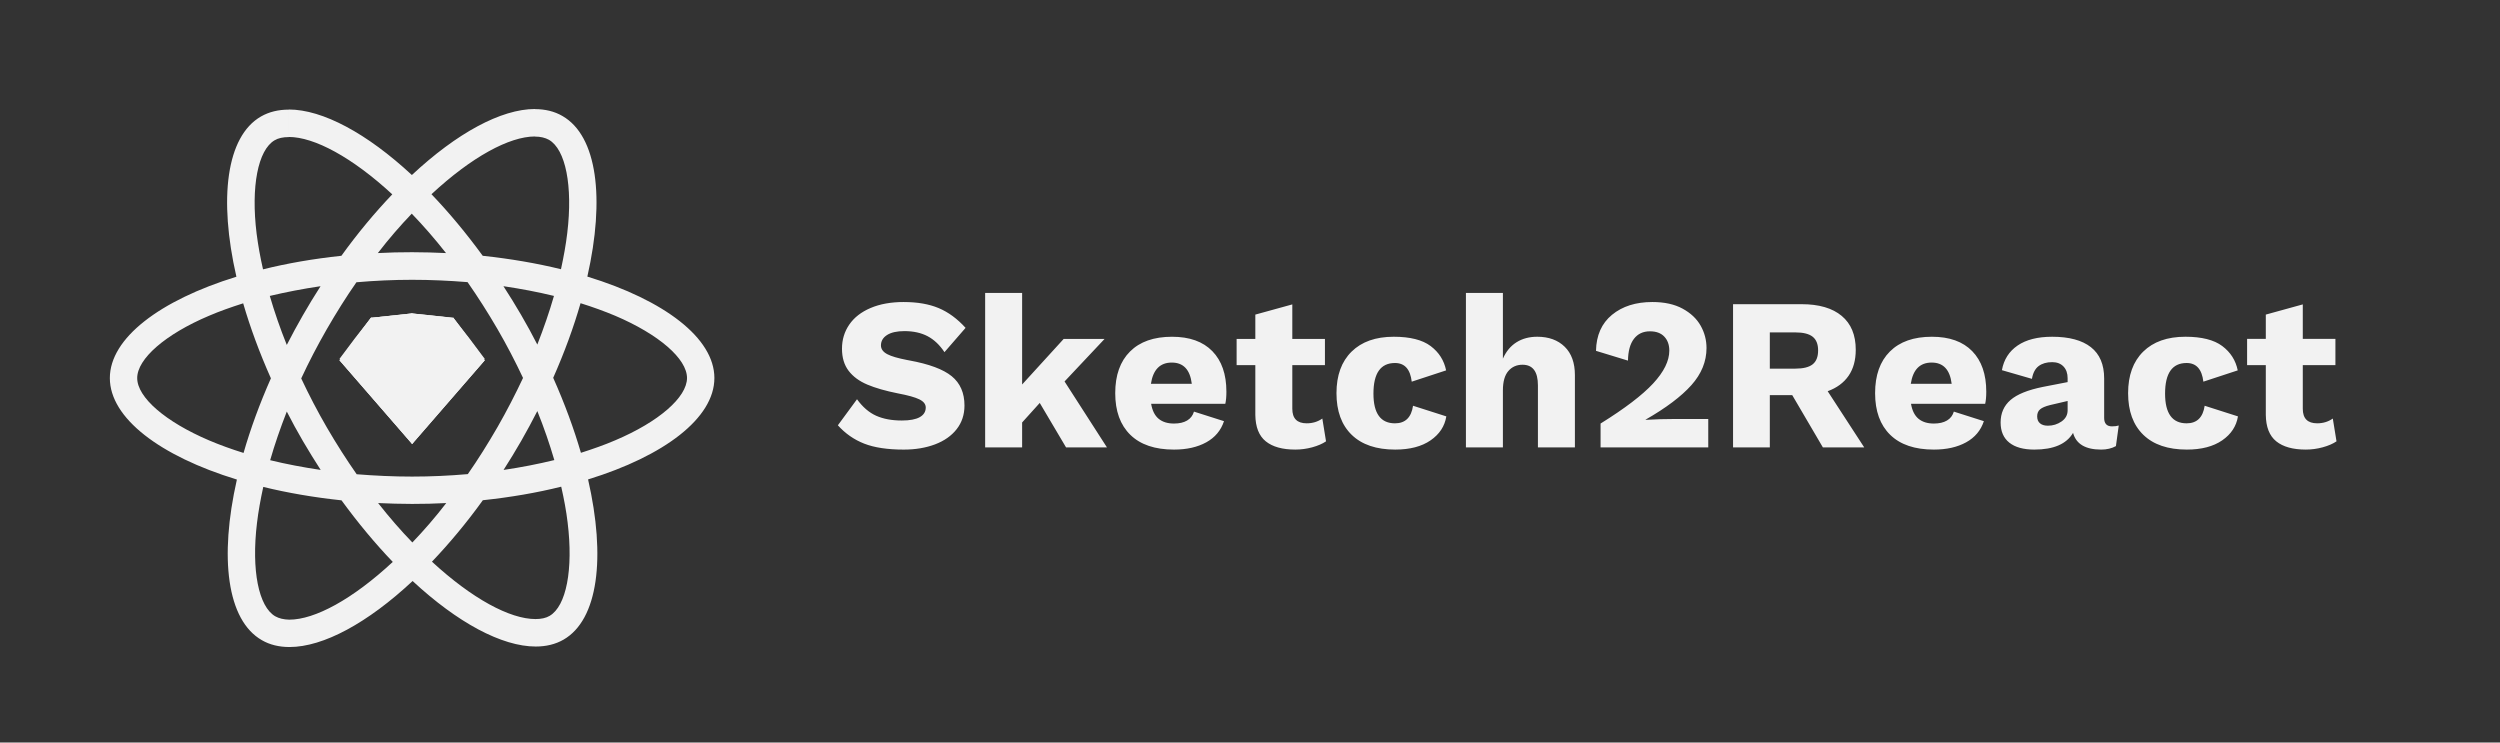
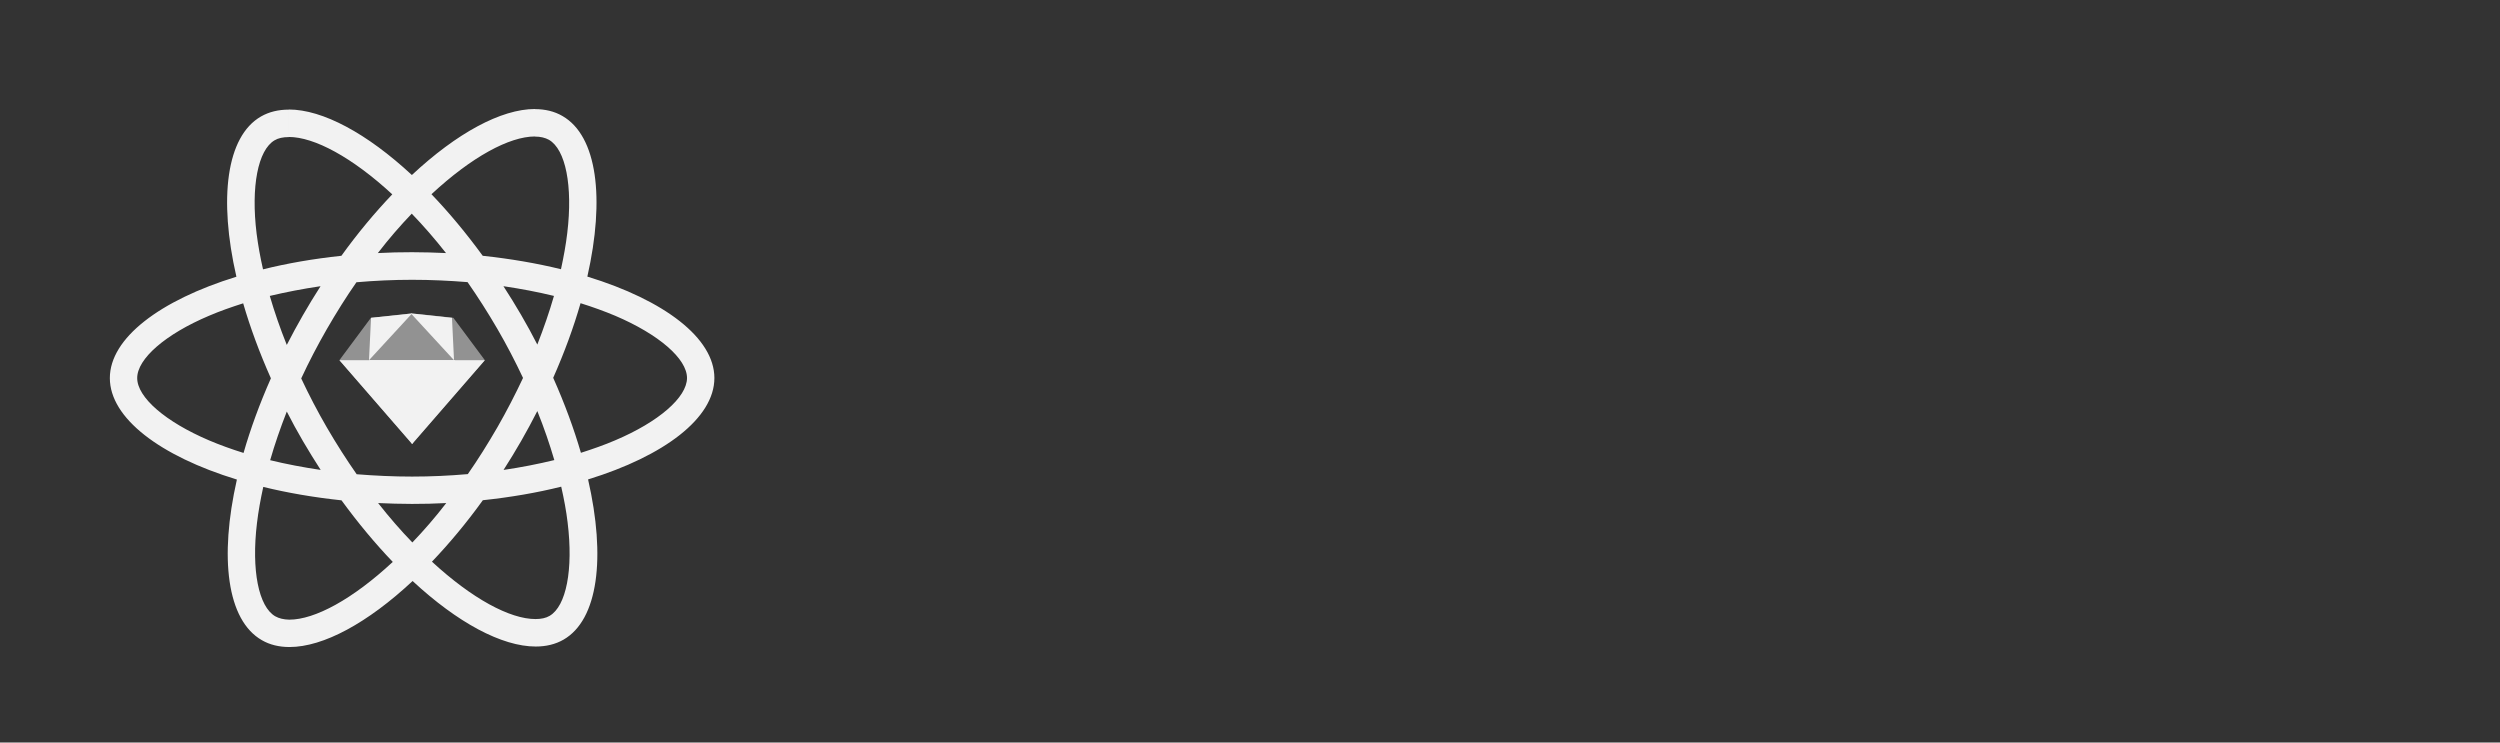
<svg xmlns="http://www.w3.org/2000/svg" height="109" viewBox="0 0 367 109" width="367">
  <rect x="0" y="0" width="367" height="109" fill="#333333" stroke="none" />
  <g fill="#f2f2f2" fill-rule="nonzero">
-     <path d="m132.676 44.338c2.001 0 3.71.297 5.126.892s2.73 1.561 3.944 2.899l-3.098 3.568c-.703-1.062-1.528-1.842-2.475-2.341-.947-.499-2.081-.749-3.401-.749-1.107 0-1.959.191-2.555.573s-.894.892-.894 1.529c0 .531.314.961.942 1.29.583.306 1.547.588 2.892.848l.317.06c2.917.531 4.998 1.306 6.243 2.325 1.245 1.019 1.868 2.453 1.868 4.301 0 1.338-.383 2.495-1.15 3.472-.766.977-1.826 1.72-3.178 2.23-1.352.51-2.879.765-4.583.765-2.384 0-4.322-.292-5.812-.876s-2.778-1.481-3.864-2.692l2.81-3.823c.83 1.147 1.767 1.954 2.81 2.421 1.043.467 2.299.701 3.768.701 1.171 0 2.049-.165 2.635-.494.585-.329.878-.802.878-1.418 0-.488-.314-.887-.942-1.195-.628-.308-1.677-.6-3.146-.876-1.81-.361-3.305-.791-4.487-1.29-1.182-.499-2.097-1.173-2.746-2.023s-.974-1.933-.974-3.249.357-2.495 1.07-3.536 1.756-1.853 3.13-2.437c1.373-.584 2.997-.876 4.87-.876zm19.959 14.813-2.587 2.867v3.663h-5.429v-22.681h5.429v13.443l6.1-6.69h6.004l-5.876 6.244 6.227 9.684h-6.004zm27.4-1.657c0 .722-.053 1.317-.16 1.784h-10.89c.17.998.538 1.731 1.102 2.198.564.467 1.315.701 2.251.701.788 0 1.432-.149 1.932-.446.5-.297.836-.733 1.006-1.306l4.407 1.402c-.447 1.359-1.315 2.395-2.603 3.106-1.288.711-2.869 1.067-4.742 1.067-2.789 0-4.923-.722-6.403-2.166-1.48-1.444-2.219-3.483-2.219-6.116 0-2.633.724-4.672 2.172-6.116 1.448-1.444 3.502-2.166 6.163-2.166 2.576 0 4.551.706 5.924 2.118 1.373 1.412 2.06 3.393 2.06 5.941zm-8.016-4.269c-1.724 0-2.746 1.041-3.066 3.122h6.004c-.255-2.081-1.235-3.122-2.938-3.122zm22.642 11.564c-.532.361-1.208.653-2.028.876-.82.223-1.645.334-2.475.334-1.895 0-3.343-.404-4.343-1.211s-1.512-2.102-1.533-3.886v-7.295h-2.746v-3.855h2.746v-3.568l5.429-1.497v5.065h4.79v3.855h-4.79v6.403c0 1.423.703 2.134 2.108 2.134.873 0 1.639-.234 2.299-.701zm9.932-15.355c2.406 0 4.215.457 5.429 1.37 1.214.913 1.969 2.102 2.267 3.568l-5.046 1.657c-.213-1.826-1.033-2.74-2.459-2.74-2.108 0-3.162 1.497-3.162 4.492 0 2.91 1.054 4.364 3.162 4.364 1.512 0 2.395-.86 2.651-2.58l4.886 1.561c-.234 1.444-1.006 2.617-2.315 3.52-1.309.903-3.039 1.354-5.189 1.354-2.768 0-4.897-.722-6.387-2.166s-2.235-3.483-2.235-6.116c0-2.612.74-4.646 2.219-6.1s3.539-2.182 6.179-2.182zm21.077 0c1.682 0 3.023.488 4.024 1.465s1.501 2.368 1.501 4.173v10.608h-5.429v-9.111c0-2.018-.756-3.026-2.267-3.026-.852 0-1.544.308-2.076.924-.532.616-.798 1.561-.798 2.835v8.378h-5.429v-22.681h5.429v9.652c.468-1.062 1.134-1.864 1.996-2.405.862-.542 1.879-.812 3.05-.812zm9.293 12.742c3.555-2.209 6.126-4.168 7.712-5.877 1.586-1.71 2.379-3.318 2.379-4.826 0-.849-.245-1.534-.735-2.055-.49-.52-1.192-.78-2.108-.78-1.001 0-1.783.366-2.347 1.099-.564.733-.857 1.8-.878 3.202l-4.694-1.434c.043-2.272.825-4.035 2.347-5.288 1.522-1.253 3.497-1.88 5.924-1.88 1.767 0 3.247.324 4.439.972s2.076 1.481 2.651 2.501c.575 1.019.862 2.113.862 3.281 0 1.975-.74 3.791-2.219 5.447-1.48 1.657-3.72 3.345-6.722 5.065v.032c1.405-.085 2.821-.127 4.247-.127h4.95v4.173h-15.808zm28.135-4.173h-3.289v7.677h-5.397v-21.025h10.06c2.555 0 4.519.573 5.892 1.72 1.373 1.147 2.06 2.803 2.06 4.97 0 1.529-.351 2.803-1.054 3.823-.703 1.019-1.724 1.773-3.066 2.262l5.365 8.251h-6.068zm-3.289-3.886h3.736c1.171 0 2.023-.212 2.555-.637s.798-1.104.798-2.039c0-.913-.266-1.582-.798-2.007s-1.384-.637-2.555-.637h-3.736zm31.775 3.377c0 .722-.053 1.317-.16 1.784h-10.89c.17.998.538 1.731 1.102 2.198.564.467 1.315.701 2.251.701.788 0 1.432-.149 1.932-.446.5-.297.836-.733 1.006-1.306l4.407 1.402c-.447 1.359-1.315 2.395-2.603 3.106-1.288.711-2.869 1.067-4.742 1.067-2.789 0-4.923-.722-6.403-2.166-1.48-1.444-2.219-3.483-2.219-6.116 0-2.633.724-4.672 2.172-6.116 1.448-1.444 3.502-2.166 6.163-2.166 2.576 0 4.551.706 5.924 2.118 1.373 1.412 2.06 3.393 2.06 5.941zm-8.016-4.269c-1.724 0-2.746 1.041-3.066 3.122h6.004c-.255-2.081-1.235-3.122-2.938-3.122zm26.474 9.366c.405 0 .735-.042.99-.127l-.415 3.026c-.617.34-1.341.51-2.172.51-2.299 0-3.673-.818-4.12-2.453-.958 1.635-2.853 2.453-5.684 2.453-1.597 0-2.821-.34-3.673-1.019s-1.277-1.667-1.277-2.963c0-1.359.484-2.458 1.453-3.297s2.56-1.481 4.774-1.927l3.609-.701v-.573c0-.722-.202-1.295-.607-1.72-.405-.425-.958-.637-1.661-.637-.809 0-1.469.191-1.98.573-.511.382-.841 1.009-.99 1.88l-4.407-1.274c.277-1.55 1.043-2.756 2.299-3.616 1.256-.86 2.949-1.29 5.078-1.29 2.491 0 4.386.51 5.684 1.529s1.948 2.548 1.948 4.587v5.798c0 .828.383 1.242 1.15 1.242zm-9.421-.096c.745 0 1.416-.207 2.012-.621.596-.414.894-.961.894-1.641v-1.37l-2.587.605c-.681.17-1.166.377-1.453.621s-.431.589-.431 1.035.138.786.415 1.019c.277.234.66.35 1.15.35zm20.183-13.061c2.406 0 4.215.457 5.429 1.37 1.214.913 1.969 2.102 2.267 3.568l-5.046 1.657c-.213-1.826-1.033-2.74-2.459-2.74-2.108 0-3.162 1.497-3.162 4.492 0 2.91 1.054 4.364 3.162 4.364 1.512 0 2.395-.86 2.651-2.58l4.886 1.561c-.234 1.444-1.006 2.617-2.315 3.52s-3.039 1.354-5.189 1.354c-2.768 0-4.897-.722-6.387-2.166s-2.235-3.483-2.235-6.116c0-2.612.74-4.646 2.219-6.1s3.539-2.182 6.179-2.182zm22.195 15.355c-.532.361-1.208.653-2.028.876-.82.223-1.645.334-2.475.334-1.895 0-3.343-.404-4.343-1.211s-1.512-2.102-1.533-3.886v-7.295h-2.746v-3.855h2.746v-3.568l5.429-1.497v5.065h4.79v3.855h-4.79v6.403c0 1.423.703 2.134 2.108 2.134.873 0 1.639-.234 2.299-.701z" />
    <g transform="translate(16 16)">
-       <path d="m88.873 39.5c0-5.875-7.362-11.443-18.65-14.896 2.605-11.497 1.447-20.645-3.654-23.573-1.176-.687-2.551-1.012-4.052-1.012v4.031c.832 0 1.501.163 2.062.47 2.46 1.41 3.527 6.779 2.695 13.685-.199 1.699-.525 3.489-.923 5.315-3.546-.868-7.417-1.537-11.487-1.97-2.442-3.344-4.975-6.381-7.525-9.039 5.897-5.478 11.433-8.478 15.195-8.478v-4.031c-4.975 0-11.487 3.543-18.071 9.69-6.585-6.11-13.097-9.617-18.071-9.617v4.031c3.745 0 9.298 2.983 15.195 8.424-2.533 2.657-5.065 5.676-7.471 9.021-4.088.434-7.959 1.103-11.505 1.989-.416-1.808-.724-3.561-.941-5.243-.85-6.906.199-12.275 2.641-13.703.543-.325 1.248-.47 2.08-.47v-4.031c-1.52 0-2.894.325-4.088 1.012-5.083 2.929-6.223 12.058-3.6 23.519-11.252 3.471-18.578 9.021-18.578 14.878 0 5.875 7.362 11.443 18.65 14.896-2.605 11.497-1.447 20.645 3.654 23.573 1.176.687 2.551 1.012 4.07 1.012 4.975 0 11.487-3.543 18.071-9.69 6.585 6.11 13.097 9.617 18.071 9.617 1.52 0 2.894-.325 4.088-1.012 5.083-2.929 6.223-12.058 3.6-23.519 11.215-3.453 18.542-9.021 18.542-14.878zm-23.552-12.058c-.669 2.332-1.501 4.736-2.442 7.141-.742-1.446-1.52-2.892-2.37-4.339-.832-1.446-1.718-2.856-2.605-4.23 2.569.38 5.047.85 7.417 1.428zm-8.285 19.253c-1.411 2.441-2.858 4.754-4.36 6.906-2.695.235-5.427.362-8.176.362-2.732 0-5.463-.127-8.14-.343-1.501-2.151-2.967-4.447-4.378-6.87-1.375-2.368-2.623-4.773-3.763-7.195 1.122-2.422 2.388-4.845 3.745-7.213 1.411-2.441 2.858-4.754 4.36-6.906 2.695-.235 5.427-.362 8.176-.362 2.732 0 5.463.127 8.14.343 1.501 2.151 2.967 4.447 4.378 6.87 1.375 2.368 2.623 4.773 3.763 7.195-1.14 2.422-2.388 4.845-3.745 7.213zm5.843-2.35c.977 2.422 1.809 4.845 2.496 7.195-2.37.578-4.866 1.067-7.453 1.446.886-1.392 1.773-2.82 2.605-4.284.832-1.446 1.61-2.911 2.352-4.357zm-18.343 19.289c-1.682-1.735-3.365-3.67-5.029-5.785 1.628.072 3.292.127 4.975.127 1.7 0 3.383-.036 5.029-.127-1.628 2.115-3.31 4.049-4.975 5.785zm-13.459-10.648c-2.569-.38-5.047-.85-7.417-1.428.669-2.332 1.501-4.736 2.442-7.141.742 1.446 1.52 2.892 2.37 4.339.85 1.446 1.718 2.856 2.605 4.23zm13.368-37.62c1.682 1.735 3.365 3.67 5.029 5.785-1.628-.072-3.292-.127-4.975-.127-1.7 0-3.383.036-5.029.127 1.628-2.115 3.31-4.049 4.975-5.785zm-13.386 10.648c-.886 1.392-1.773 2.82-2.605 4.284-.832 1.446-1.61 2.892-2.352 4.339-.977-2.422-1.809-4.845-2.496-7.195 2.37-.56 4.866-1.049 7.453-1.428zm-16.371 22.633c-6.404-2.73-10.546-6.309-10.546-9.147s4.142-6.436 10.546-9.147c1.556-.669 3.256-1.265 5.011-1.826 1.031 3.543 2.388 7.231 4.07 11.009-1.664 3.76-3.003 7.43-4.016 10.955-1.791-.56-3.491-1.175-5.065-1.844zm9.732 25.833c-2.46-1.41-3.527-6.779-2.695-13.685.199-1.699.525-3.489.923-5.315 3.546.868 7.417 1.537 11.487 1.97 2.442 3.344 4.975 6.381 7.525 9.039-5.897 5.478-11.433 8.478-15.195 8.478-.814-.018-1.501-.181-2.044-.488zm42.908-13.775c.85 6.906-.199 12.275-2.641 13.703-.543.325-1.248.47-2.08.47-3.745 0-9.298-2.983-15.195-8.424 2.533-2.657 5.065-5.676 7.471-9.021 4.088-.434 7.959-1.103 11.505-1.989.416 1.826.742 3.579.941 5.261zm6.964-12.058c-1.556.669-3.256 1.265-5.011 1.826-1.031-3.543-2.388-7.231-4.07-11.009 1.664-3.76 3.003-7.43 4.016-10.955 1.791.56 3.491 1.175 5.083 1.844 6.404 2.73 10.546 6.309 10.546 9.147-.018 2.838-4.161 6.436-10.564 9.147z" />
+       <path d="m88.873 39.5c0-5.875-7.362-11.443-18.65-14.896 2.605-11.497 1.447-20.645-3.654-23.573-1.176-.687-2.551-1.012-4.052-1.012v4.031c.832 0 1.501.163 2.062.47 2.46 1.41 3.527 6.779 2.695 13.685-.199 1.699-.525 3.489-.923 5.315-3.546-.868-7.417-1.537-11.487-1.97-2.442-3.344-4.975-6.381-7.525-9.039 5.897-5.478 11.433-8.478 15.195-8.478v-4.031c-4.975 0-11.487 3.543-18.071 9.69-6.585-6.11-13.097-9.617-18.071-9.617v4.031c3.745 0 9.298 2.983 15.195 8.424-2.533 2.657-5.065 5.676-7.471 9.021-4.088.434-7.959 1.103-11.505 1.989-.416-1.808-.724-3.561-.941-5.243-.85-6.906.199-12.275 2.641-13.703.543-.325 1.248-.47 2.08-.47v-4.031c-1.52 0-2.894.325-4.088 1.012-5.083 2.929-6.223 12.058-3.6 23.519-11.252 3.471-18.578 9.021-18.578 14.878 0 5.875 7.362 11.443 18.65 14.896-2.605 11.497-1.447 20.645 3.654 23.573 1.176.687 2.551 1.012 4.07 1.012 4.975 0 11.487-3.543 18.071-9.69 6.585 6.11 13.097 9.617 18.071 9.617 1.52 0 2.894-.325 4.088-1.012 5.083-2.929 6.223-12.058 3.6-23.519 11.215-3.453 18.542-9.021 18.542-14.878zm-23.552-12.058c-.669 2.332-1.501 4.736-2.442 7.141-.742-1.446-1.52-2.892-2.37-4.339-.832-1.446-1.718-2.856-2.605-4.23 2.569.38 5.047.85 7.417 1.428m-8.285 19.253c-1.411 2.441-2.858 4.754-4.36 6.906-2.695.235-5.427.362-8.176.362-2.732 0-5.463-.127-8.14-.343-1.501-2.151-2.967-4.447-4.378-6.87-1.375-2.368-2.623-4.773-3.763-7.195 1.122-2.422 2.388-4.845 3.745-7.213 1.411-2.441 2.858-4.754 4.36-6.906 2.695-.235 5.427-.362 8.176-.362 2.732 0 5.463.127 8.14.343 1.501 2.151 2.967 4.447 4.378 6.87 1.375 2.368 2.623 4.773 3.763 7.195-1.14 2.422-2.388 4.845-3.745 7.213zm5.843-2.35c.977 2.422 1.809 4.845 2.496 7.195-2.37.578-4.866 1.067-7.453 1.446.886-1.392 1.773-2.82 2.605-4.284.832-1.446 1.61-2.911 2.352-4.357zm-18.343 19.289c-1.682-1.735-3.365-3.67-5.029-5.785 1.628.072 3.292.127 4.975.127 1.7 0 3.383-.036 5.029-.127-1.628 2.115-3.31 4.049-4.975 5.785zm-13.459-10.648c-2.569-.38-5.047-.85-7.417-1.428.669-2.332 1.501-4.736 2.442-7.141.742 1.446 1.52 2.892 2.37 4.339.85 1.446 1.718 2.856 2.605 4.23zm13.368-37.62c1.682 1.735 3.365 3.67 5.029 5.785-1.628-.072-3.292-.127-4.975-.127-1.7 0-3.383.036-5.029.127 1.628-2.115 3.31-4.049 4.975-5.785zm-13.386 10.648c-.886 1.392-1.773 2.82-2.605 4.284-.832 1.446-1.61 2.892-2.352 4.339-.977-2.422-1.809-4.845-2.496-7.195 2.37-.56 4.866-1.049 7.453-1.428zm-16.371 22.633c-6.404-2.73-10.546-6.309-10.546-9.147s4.142-6.436 10.546-9.147c1.556-.669 3.256-1.265 5.011-1.826 1.031 3.543 2.388 7.231 4.07 11.009-1.664 3.76-3.003 7.43-4.016 10.955-1.791-.56-3.491-1.175-5.065-1.844zm9.732 25.833c-2.46-1.41-3.527-6.779-2.695-13.685.199-1.699.525-3.489.923-5.315 3.546.868 7.417 1.537 11.487 1.97 2.442 3.344 4.975 6.381 7.525 9.039-5.897 5.478-11.433 8.478-15.195 8.478-.814-.018-1.501-.181-2.044-.488zm42.908-13.775c.85 6.906-.199 12.275-2.641 13.703-.543.325-1.248.47-2.08.47-3.745 0-9.298-2.983-15.195-8.424 2.533-2.657 5.065-5.676 7.471-9.021 4.088-.434 7.959-1.103 11.505-1.989.416 1.826.742 3.579.941 5.261zm6.964-12.058c-1.556.669-3.256 1.265-5.011 1.826-1.031-3.543-2.388-7.231-4.07-11.009 1.664-3.76 3.003-7.43 4.016-10.955 1.791.56 3.491 1.175 5.083 1.844 6.404 2.73 10.546 6.309 10.546 9.147-.018 2.838-4.161 6.436-10.564 9.147z" />
      <path d="m10.673 0 10.673 12.303-4.623 6.216-6.049.643-6.049-.643-4.623-6.216z" opacity=".5" transform="matrix(-1 0 0 -1 55.173 49.172)" />
-       <path d="m10.673 0 10.673 12.303-4.623 6.216-6.049.643-6.049-.643-4.623-6.216z" transform="matrix(-1 0 0 -1 55.173 49.172)" />
      <path d="m10.673 6.87 10.673 12.293h-21.346z" transform="matrix(-1 0 0 -1 55.173 56.041)" />
      <path d="m10.673 6.87 6.331 12.293h-12.663z" transform="matrix(-1 0 0 -1 55.173 56.041)" />
-       <path d="m10.673 6.87 6.331-6.87h-12.663z" transform="matrix(-1 0 0 -1 55.173 36.879)" />
-       <path d="m0 6.689 2.417-3.094 2.286-3.052h-4.44z" transform="matrix(-1 0 0 -1 38.53 37.24)" />
-       <path d="m16.642 6.689 2.417-3.094 2.286-3.052h-4.44z" transform="matrix(1 0 0 -1 33.827 37.24)" />
      <path d="m10.371 6.226.302-6.226-6.331 6.87z" transform="matrix(-1 0 0 -1 48.841 36.879)" />
      <path d="m16.522 6.226.302-6.226-6.331 6.87z" transform="matrix(1 0 0 -1 33.827 36.879)" />
    </g>
  </g>
</svg>